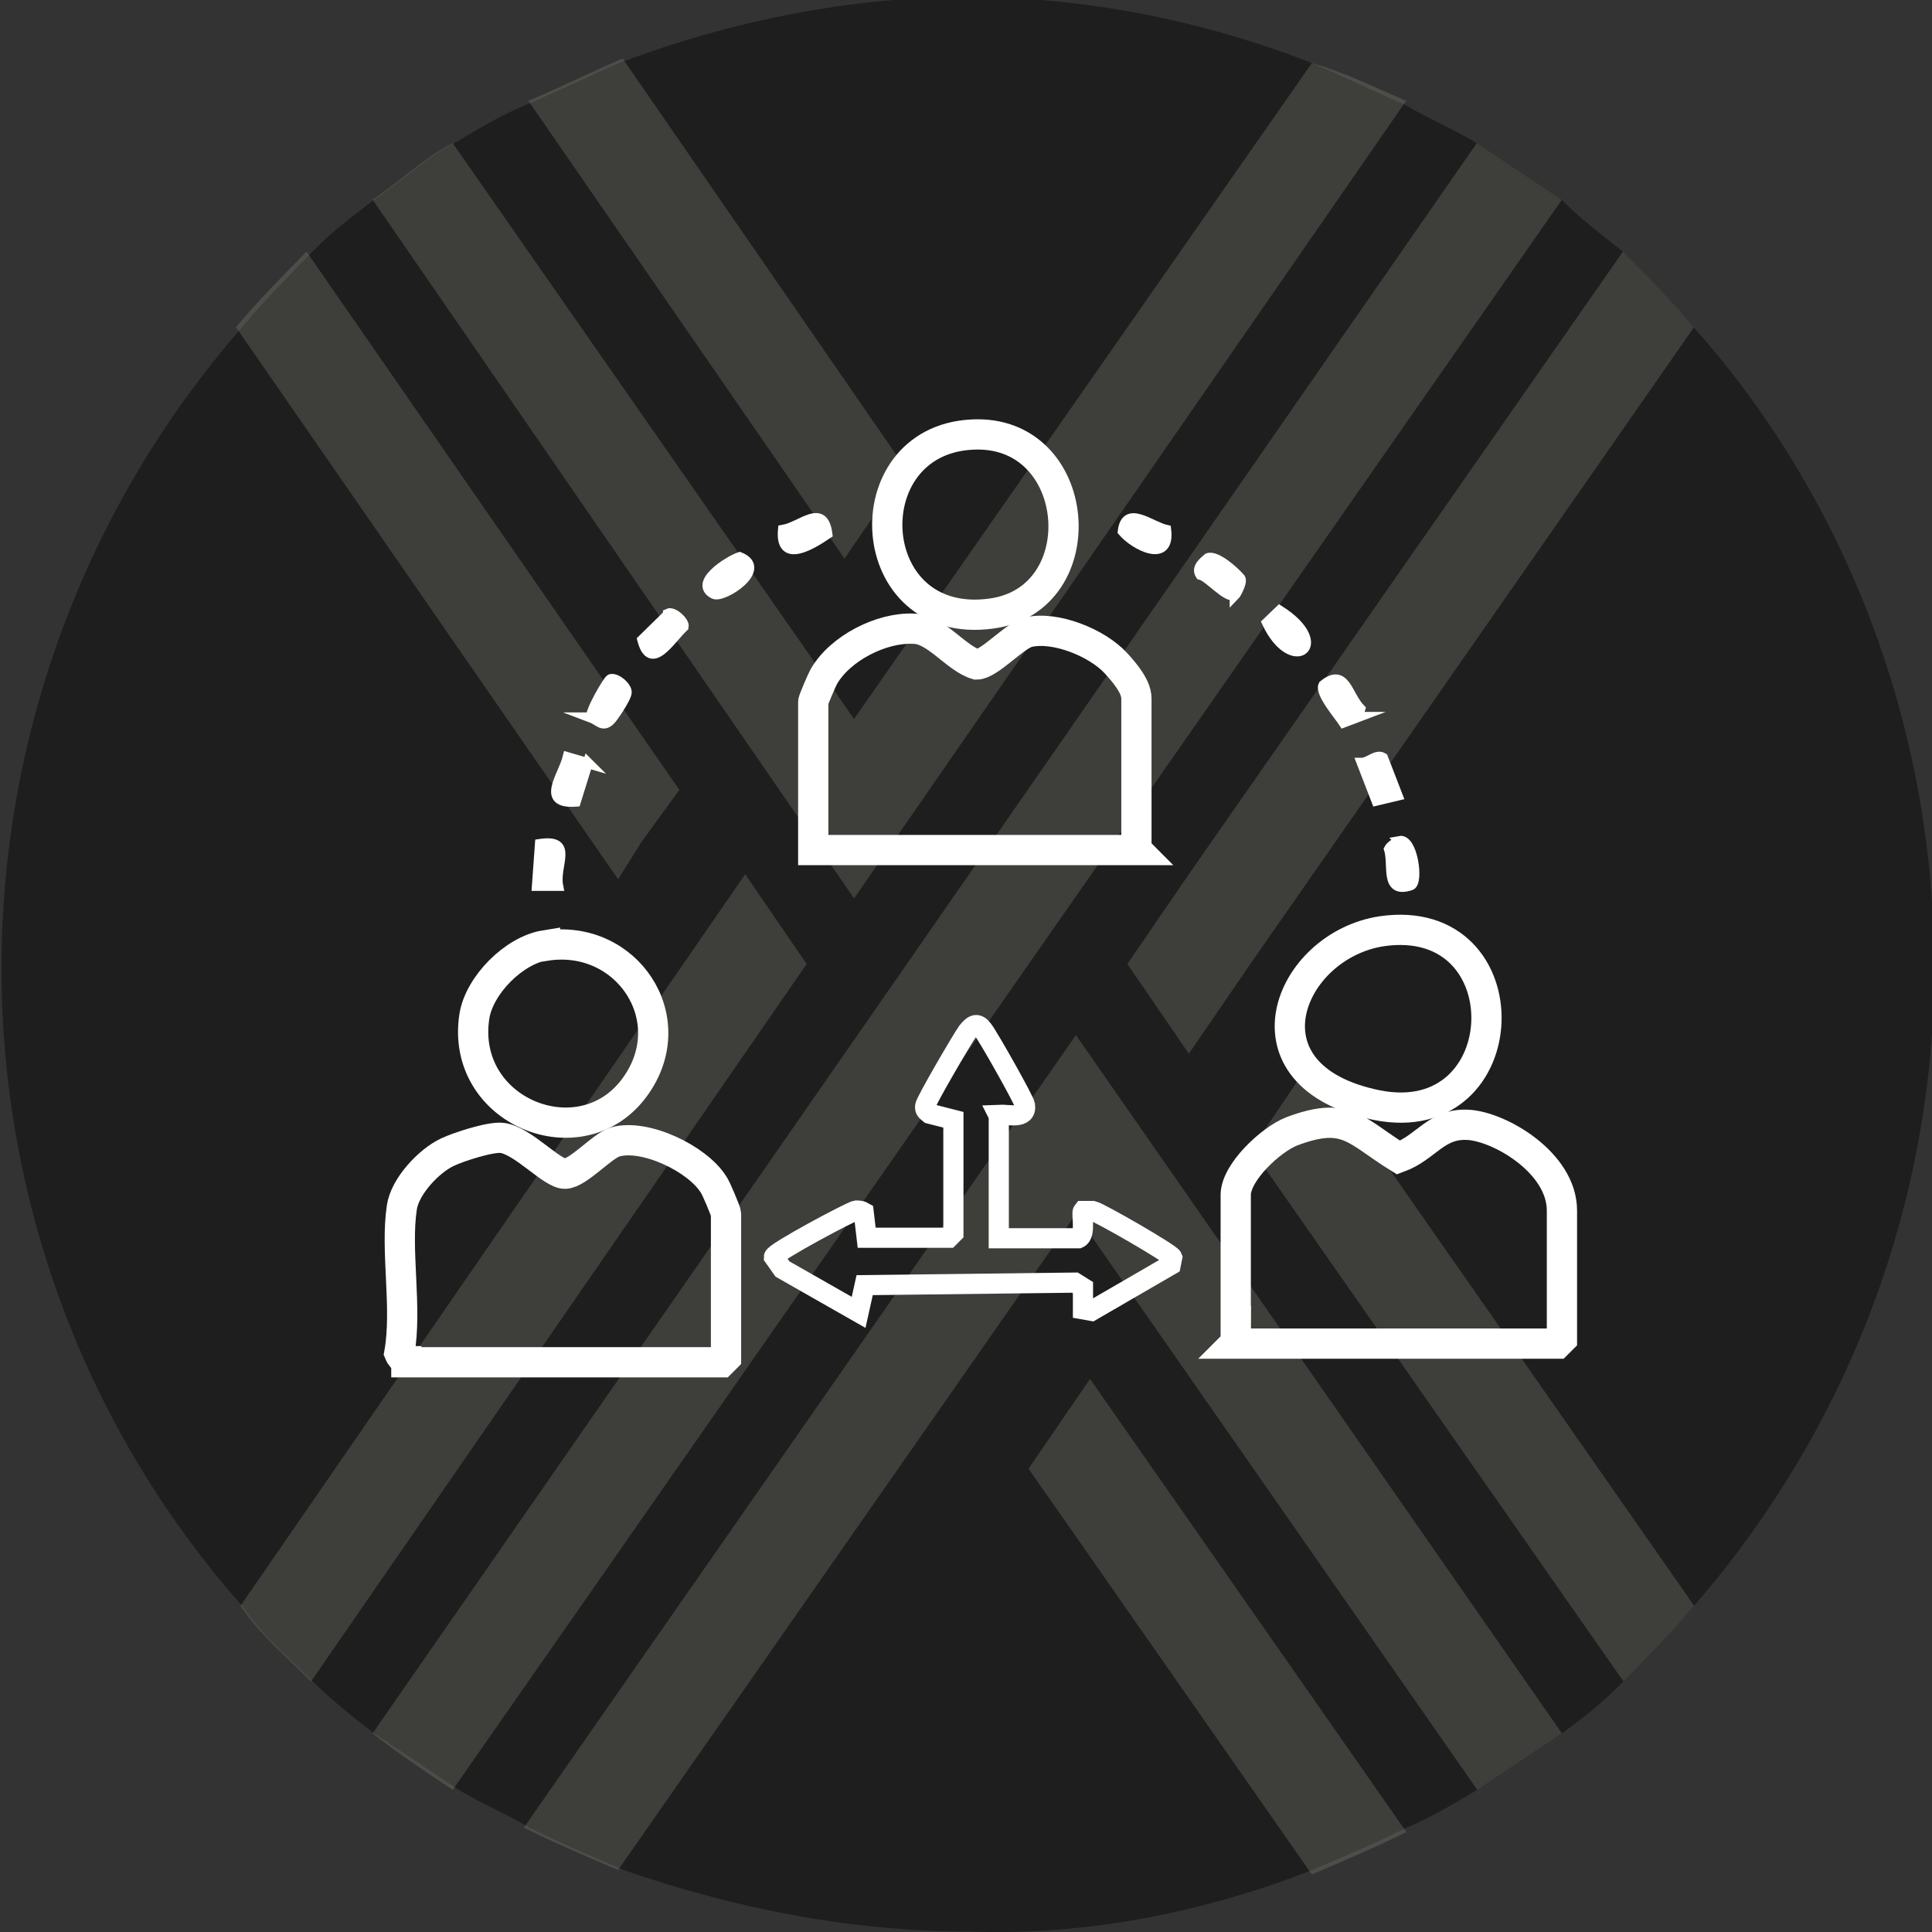
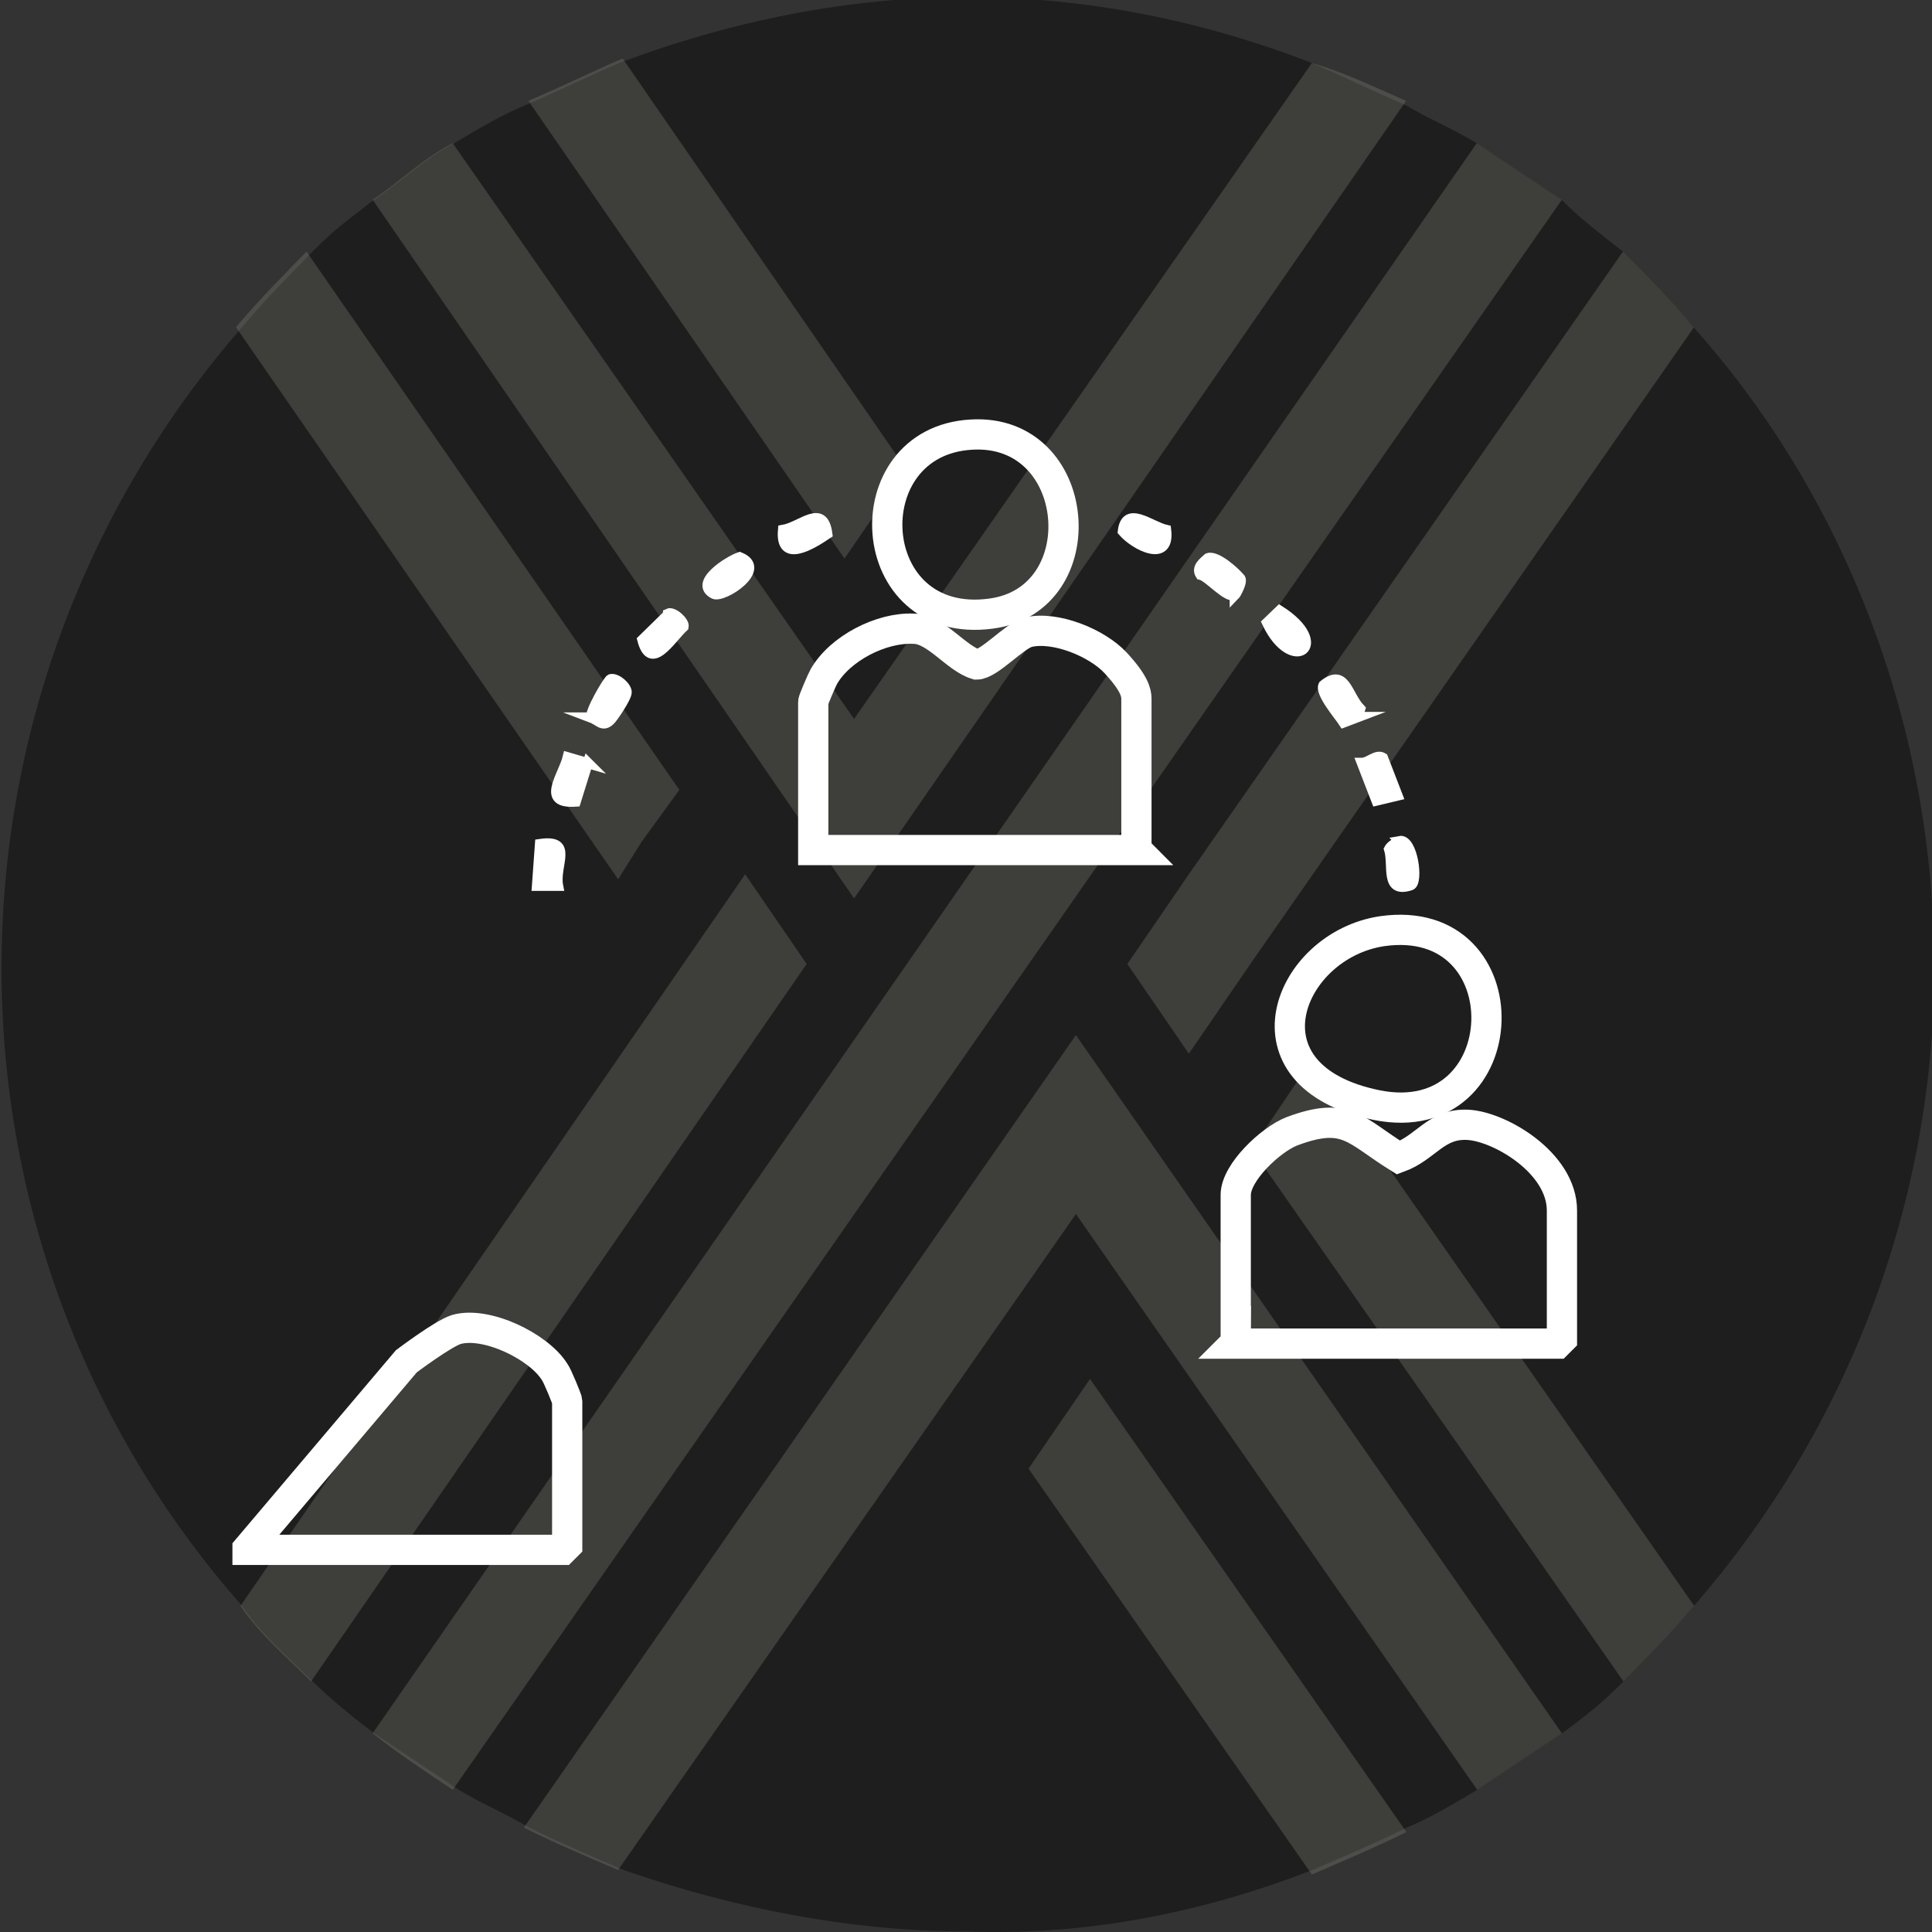
<svg xmlns="http://www.w3.org/2000/svg" id="Layer_1" version="1.1" viewBox="0 0 383.2 383.2">
  <rect x="0" y="0" width="383.2" height="383.2" fill="#333333" stroke="none" />
  <defs>
    <style>
      .st0 {
        fill: #1e1e1e;
      }

      .st1 {
        fill: #89887b;
      }

      .st2 {
        stroke-width: 4px;
      }

      .st2, .st3 {
        fill: none;
      }

      .st2, .st3, .st4 {
        stroke: #fff;
        stroke-miterlimit: 10;
      }

      .st3 {
        stroke-width: 6px;
      }

      .st5 {
        opacity: .3;
      }

      .st4 {
        fill: #fff;
        stroke-width: 2px;
      }
    </style>
  </defs>
  <g id="Layer_1-2">
    <path class="st0" d="M383.7,191.2c0,46.8-16.8,91.7-47.7,127.3-4.7,5.6-9.4,10.3-14,15s-8.4,7.5-12.2,10.3c-5.6,3.7-11.2,7.5-16.8,11.2-4.7,2.8-9.4,5.6-14,7.5-5.6,2.8-12.2,5.6-18.7,8.4-21.5,8.4-44.9,13.1-68.3,12.2-23.4,0-46.8-4.7-68.3-12.2h0c-6.6-2.8-13.1-5.6-18.7-8.4-4.7-2.8-9.4-4.7-14-7.5-5.6-3.7-11.2-7.5-16.8-11.2-3.7-2.8-8.4-6.6-12.2-10.3-4.7-4.7-10.3-9.4-14-15-63.6-72.1-63.6-180.6,0-253.6,4.7-5.6,9.4-10.3,14-15s7.5-6.6,12.2-10.3c5.6-3.7,10.3-8.4,15.9-11.2,4.7-2.8,9.4-5.6,14-7.5s12.2-5.6,18.7-8.4C145.1,4.1,168.5-.6,191.9-.6s46.8,4.7,68.3,13.1c6.6,2.8,12.2,5.6,18.7,8.4,4.7,2.8,9.4,4.7,14,7.5,5.6,3.7,11.2,7.5,16.8,11.2,3.7,3.7,7.5,6.6,12.2,10.3,4.7,4.7,9.4,9.4,14,15,30.9,34.6,47.7,80.5,47.7,126.3h0Z" />
    <g class="st5">
      <path class="st1" d="M179.7,93l-12.2,17.8L104.8,20c6.6-2.8,12.2-5.6,18.7-8.4l56.2,81.4Z" />
      <path class="st1" d="M336,64.9l-88,126.3-12.2,17.8-12.2-17.8,12.2-17.8,86.1-123.5c4.7,4.7,9.4,9.4,14,15,0,0,.1,0,.1,0Z" />
      <path class="st1" d="M309.8,39.6L89.8,355c-5.6-3.7-11.2-7.5-15.9-11.2L292.9,28.4c5.6,3.7,11.2,7.5,16.8,11.2h.1Z" />
      <path class="st1" d="M134.8,156.6l-7.5,10.3-4.7,7.5L46.8,64.9c4.7-5.6,9.4-10.3,14-15l73.9,106.7h.1Z" />
      <path class="st1" d="M160,191.2l-98.3,142.3c-4.7-4.7-10.3-9.4-14-15l100.1-145.1h0l12.2,17.8h0Z" />
      <path class="st1" d="M278.9,20l-109.5,158.2L73.9,39.6c5.6-3.7,10.3-8.4,15.9-11.2l79.6,114.2L260.2,12.5c6.6,1.9,12.2,4.7,18.7,7.5h0Z" />
      <path class="st1" d="M278.9,363.4c-5.6,2.8-12.2,5.6-18.7,8.4l-56.2-80.5,12.2-17.8,62.7,89.8h0Z" />
      <path class="st1" d="M336,318.5c-4.7,5.6-9.4,10.3-14,15l-73.9-105.8,2.8-3.7,9.4-14,75.8,108.6h-.1Z" />
      <path class="st1" d="M309.8,343.8c-5.6,3.7-11.2,7.5-16.8,11.2l-79.6-114.2-90.8,130.1h0c-6.6-2.8-13.1-5.6-18.7-8.4l109.5-157.2,96.4,138.5h0Z" />
    </g>
  </g>
-   <path class="st3" d="M80.6,270c-.3,0-1.2-1.1-1.4-1.6,1.6-9-.8-20.3.5-28.9.6-4.2,5.4-9.3,9.1-11,2.1-1,8.5-3.1,10.8-2.8,4.1.5,9.9,7.2,12.5,7.1s7.3-5.5,9.9-6.3c5.9-1.7,16.3,3.3,19.5,8.4.5.6,2.5,5.5,2.5,5.8v28.6l-.9.9h-62.5v-.2Z" />
+   <path class="st3" d="M80.6,270s7.3-5.5,9.9-6.3c5.9-1.7,16.3,3.3,19.5,8.4.5.6,2.5,5.5,2.5,5.8v28.6l-.9.9h-62.5v-.2Z" />
  <path class="st3" d="M245.1,266.4v-29.4c0-4.5,7-11,11.1-12.6,10.9-4.1,12.5-.2,21.2,5.2,5.5-2,7.4-6.8,13.7-6.5,6.3.3,18.7,7.5,18.7,17v25.5l-.9.9h-64l.2-.2Z" />
  <path class="st3" d="M225.5,168.6h-64.2v-29.4c0-.3,1.7-4.3,2.1-5,3.2-5.6,11.4-9.8,17.8-9.5,4.4,0,8.4,5.9,12.5,7.1,2.5,0,7.5-5.7,10.2-6.4,5.4-1.3,13.7,2.1,17.4,6.1s4.1,5.9,4.1,7.1v29.9h0Z" />
-   <path class="st2" d="M198.1,221.3v24.3h15.8c1.6-.7.5-4.9.9-5.4.6,0,1.4,0,2,0,1.3.3,15.4,8.4,15.7,9.2l-.3,1.5-15.7,9.1-1.7-.3v-4.3c0,0-1.6-1-1.6-1l-41.7.5-1.2,5.4-15.1-8.6-1.7-2.4c0-.9,15.4-9.1,16.3-9.2q1,0,1.5.3l.6,5.1h16.3l.9-.9v-22.5l-4.7-1.2c-.6-.5-1-.7-.9-1.5,0-.8,7.5-13.6,8.4-14.8,1.2-1.5,2-1.8,3.1-.3,1.2,1.6,8.2,14,8.3,14.9.4,2.9-3.3,1.8-5.3,1.9h0Z" />
  <path class="st3" d="M192.7,86.2c22.2-1.3,24.9,32.7,3.9,35.5-25.7,3.5-27.8-34.2-3.9-35.5Z" />
-   <path class="st3" d="M108.1,187.6c16.1-2.6,27.6,14.4,17.9,27.9-10.6,14.8-34.9,5-31.9-14,1-6.1,7.8-13,14-14h0Z" />
  <path class="st3" d="M274.1,184.7c28.5-4.1,27.1,40.1-1,34.5-28.1-5.7-17.6-31.7,1-34.5Z" />
  <path class="st4" d="M253.8,121.1c10.7,6.8,2.5,13-2.5,2.4l2.5-2.4Z" />
  <path class="st4" d="M155.3,105.1c3.6-.6,8-5.4,8.8.8-3.1,2.1-9.4,6-8.8-.8Z" />
  <path class="st4" d="M117.3,142.3c-.5-.9,3.3-7.4,3.8-7.6,1.2-.3,3.2,1.5,3.2,2.6s-2.9,5.3-3.3,5.6c-1.5,1.4-2.2,0-3.8-.6h0Z" />
  <path class="st4" d="M231.3,105.1c.8,6.7-6.2,3.1-8.6.3.6-5.3,5.5-1,8.6-.3Z" />
  <path class="st4" d="M146.7,110.5c5.8,2.3-3.3,8.2-5.1,7.3-4.1-2.1,2.8-6.5,5.1-7.3Z" />
  <path class="st4" d="M269.4,142.2l-2.9,1.1c-.9-1.4-4.8-5.9-4-7.4,4.3-3.5,4.7,2,7.3,4.7l-.5,1.6h0Z" />
  <path class="st4" d="M116.6,151.3l-2.4,7.7c-7.1.5-2.5-5.1-1.6-8.8l4.1,1.2h0Z" />
  <path class="st4" d="M277.6,166.8c2.6-.5,3.8,8.2,2.2,8.8-5.2,1.7-3.3-4-4.3-7.2.3-.6,1.5-1.4,2.2-1.5h0Z" />
  <path class="st4" d="M132.5,121.7c1-.5,3.3,1.6,3.1,2.6-2.6,2.4-6.5,9.1-8.2,2.6l5.1-5h0Z" />
  <path class="st4" d="M244.9,118c-1.5.8-5.1-3.6-6.8-4-.9-1.4.6-2.5,1.5-3.3,1.6-.6,5.2,2.6,6.3,3.9.8.5-.8,3.3-1,3.5h0Z" />
  <path class="st4" d="M277.2,157.8l-4.2,1-2.9-7.5c1.4,0,2.9-1.8,4.2-1l2.9,7.5Z" />
  <path class="st4" d="M110.7,175.7h-4.2l.6-8.3c6.8-1,2.8,4.2,3.6,8.3Z" />
</svg>